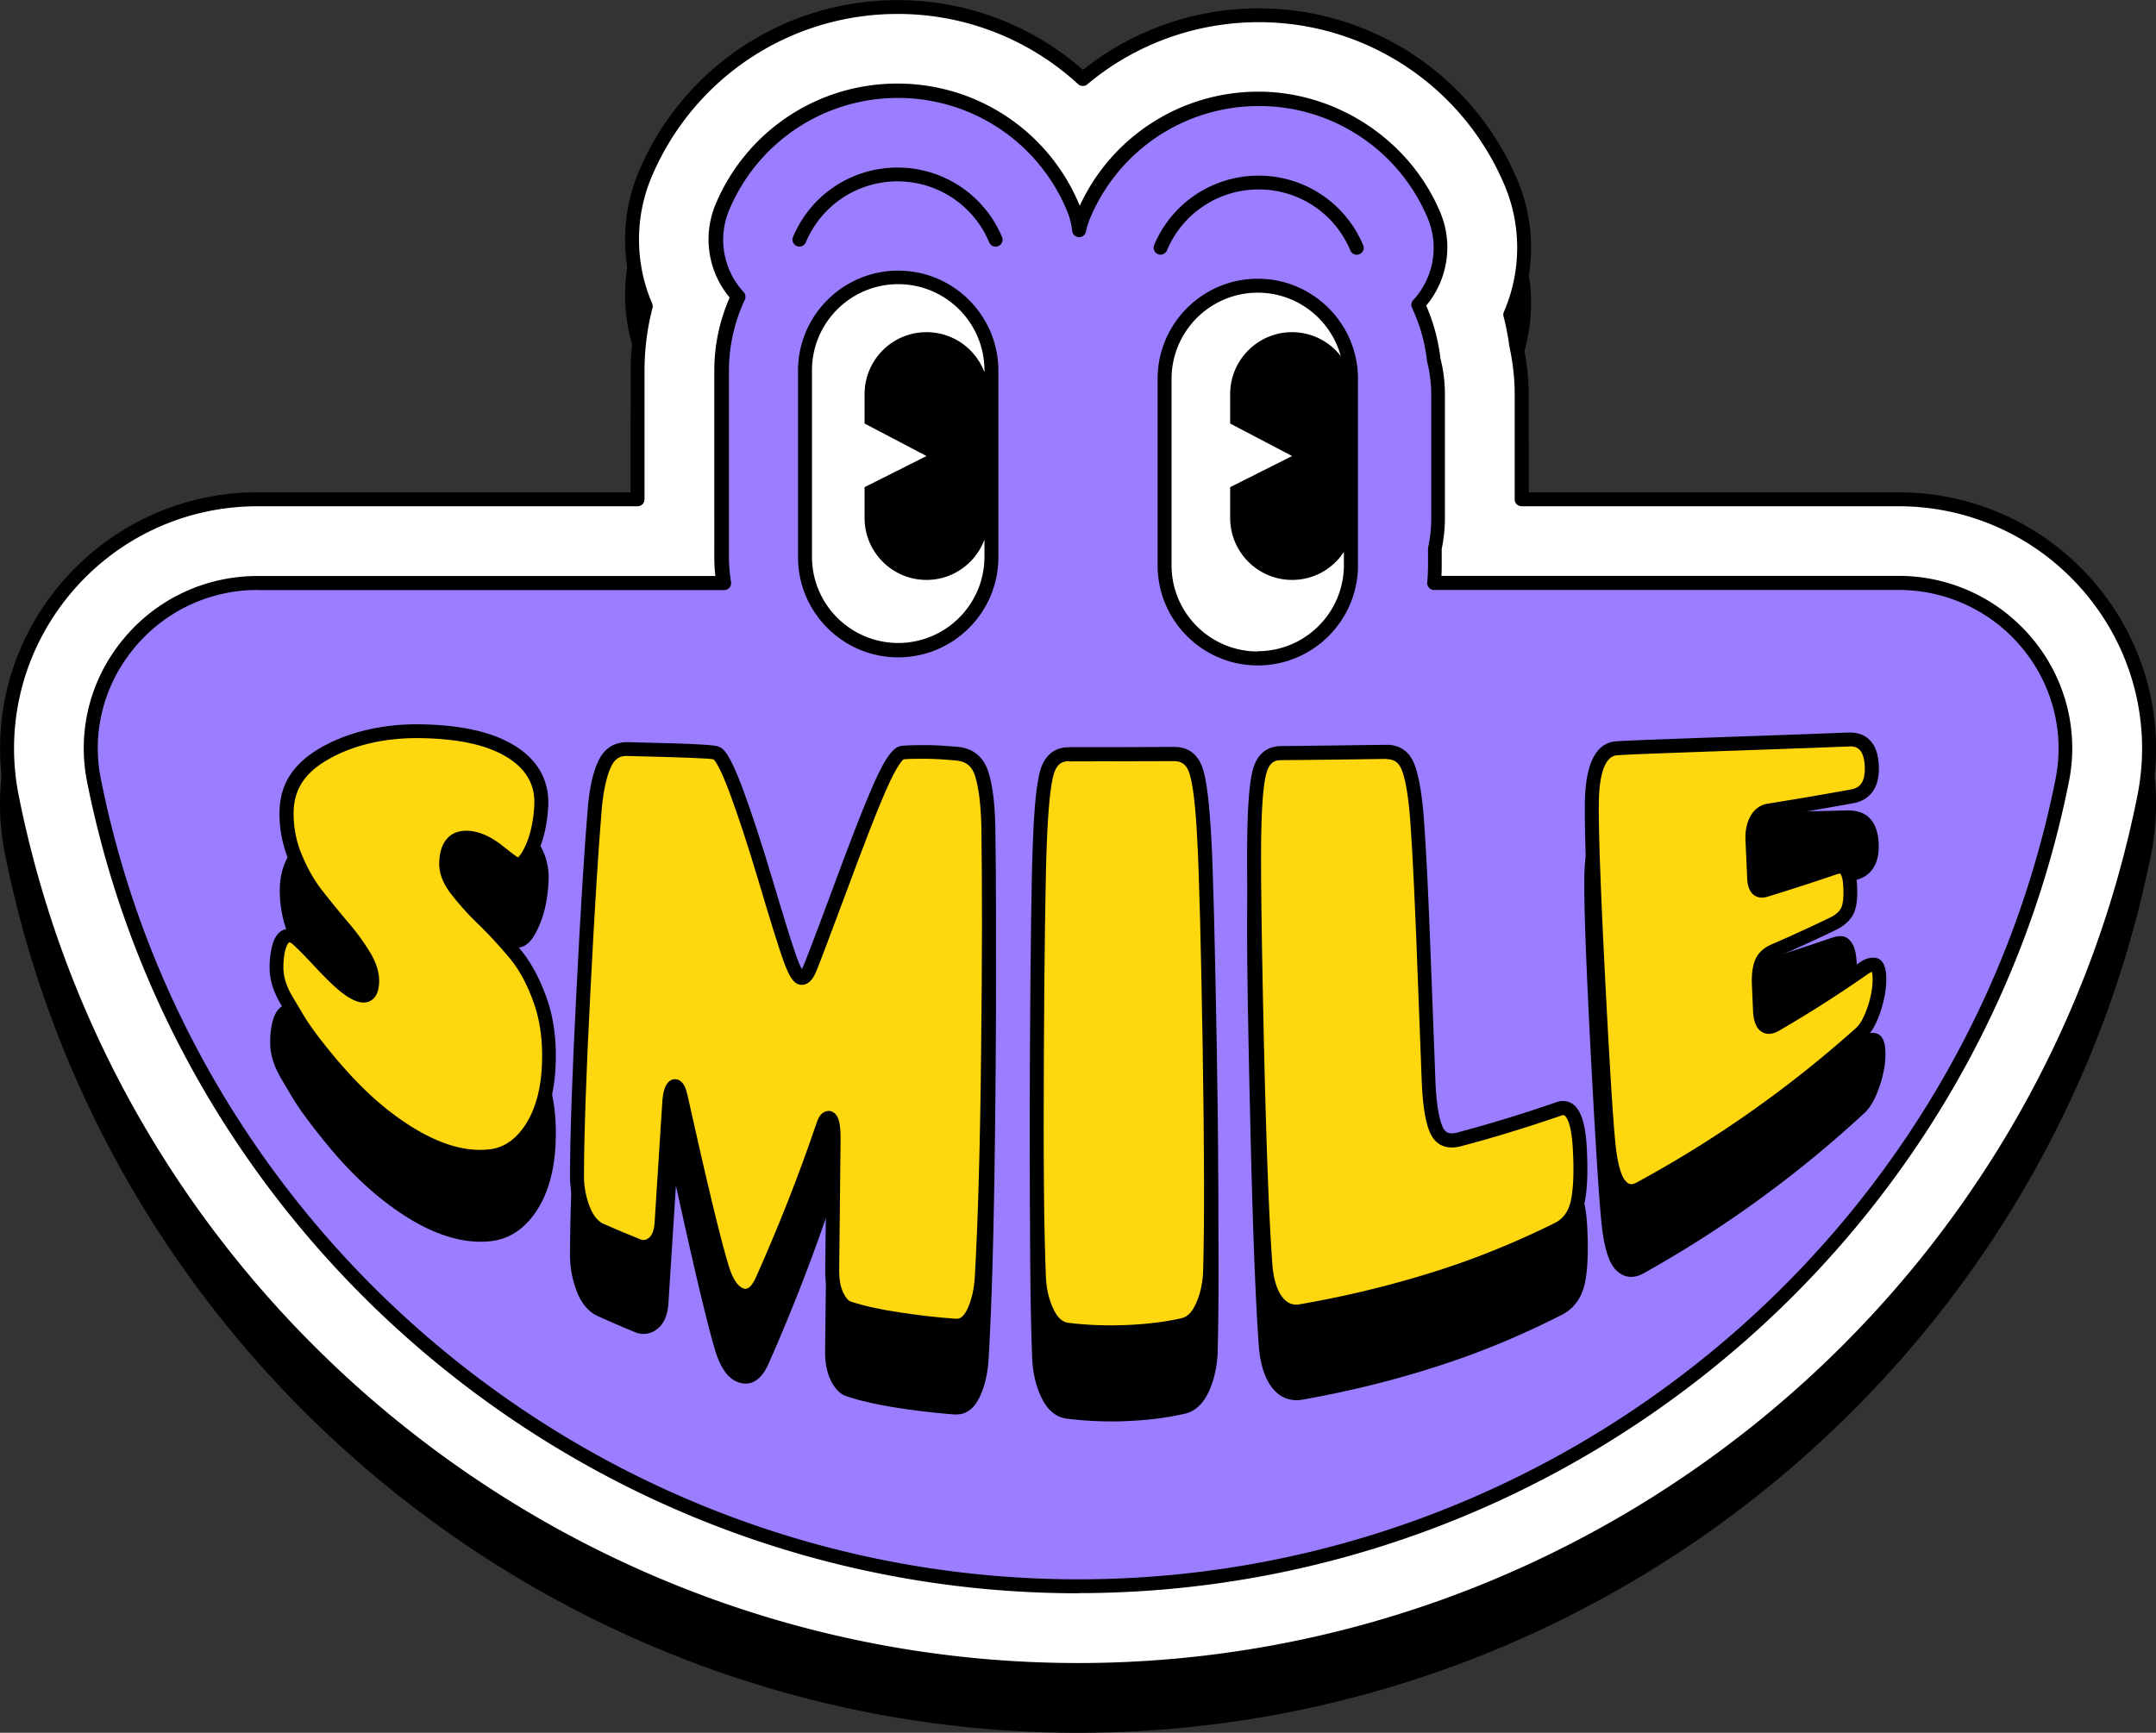
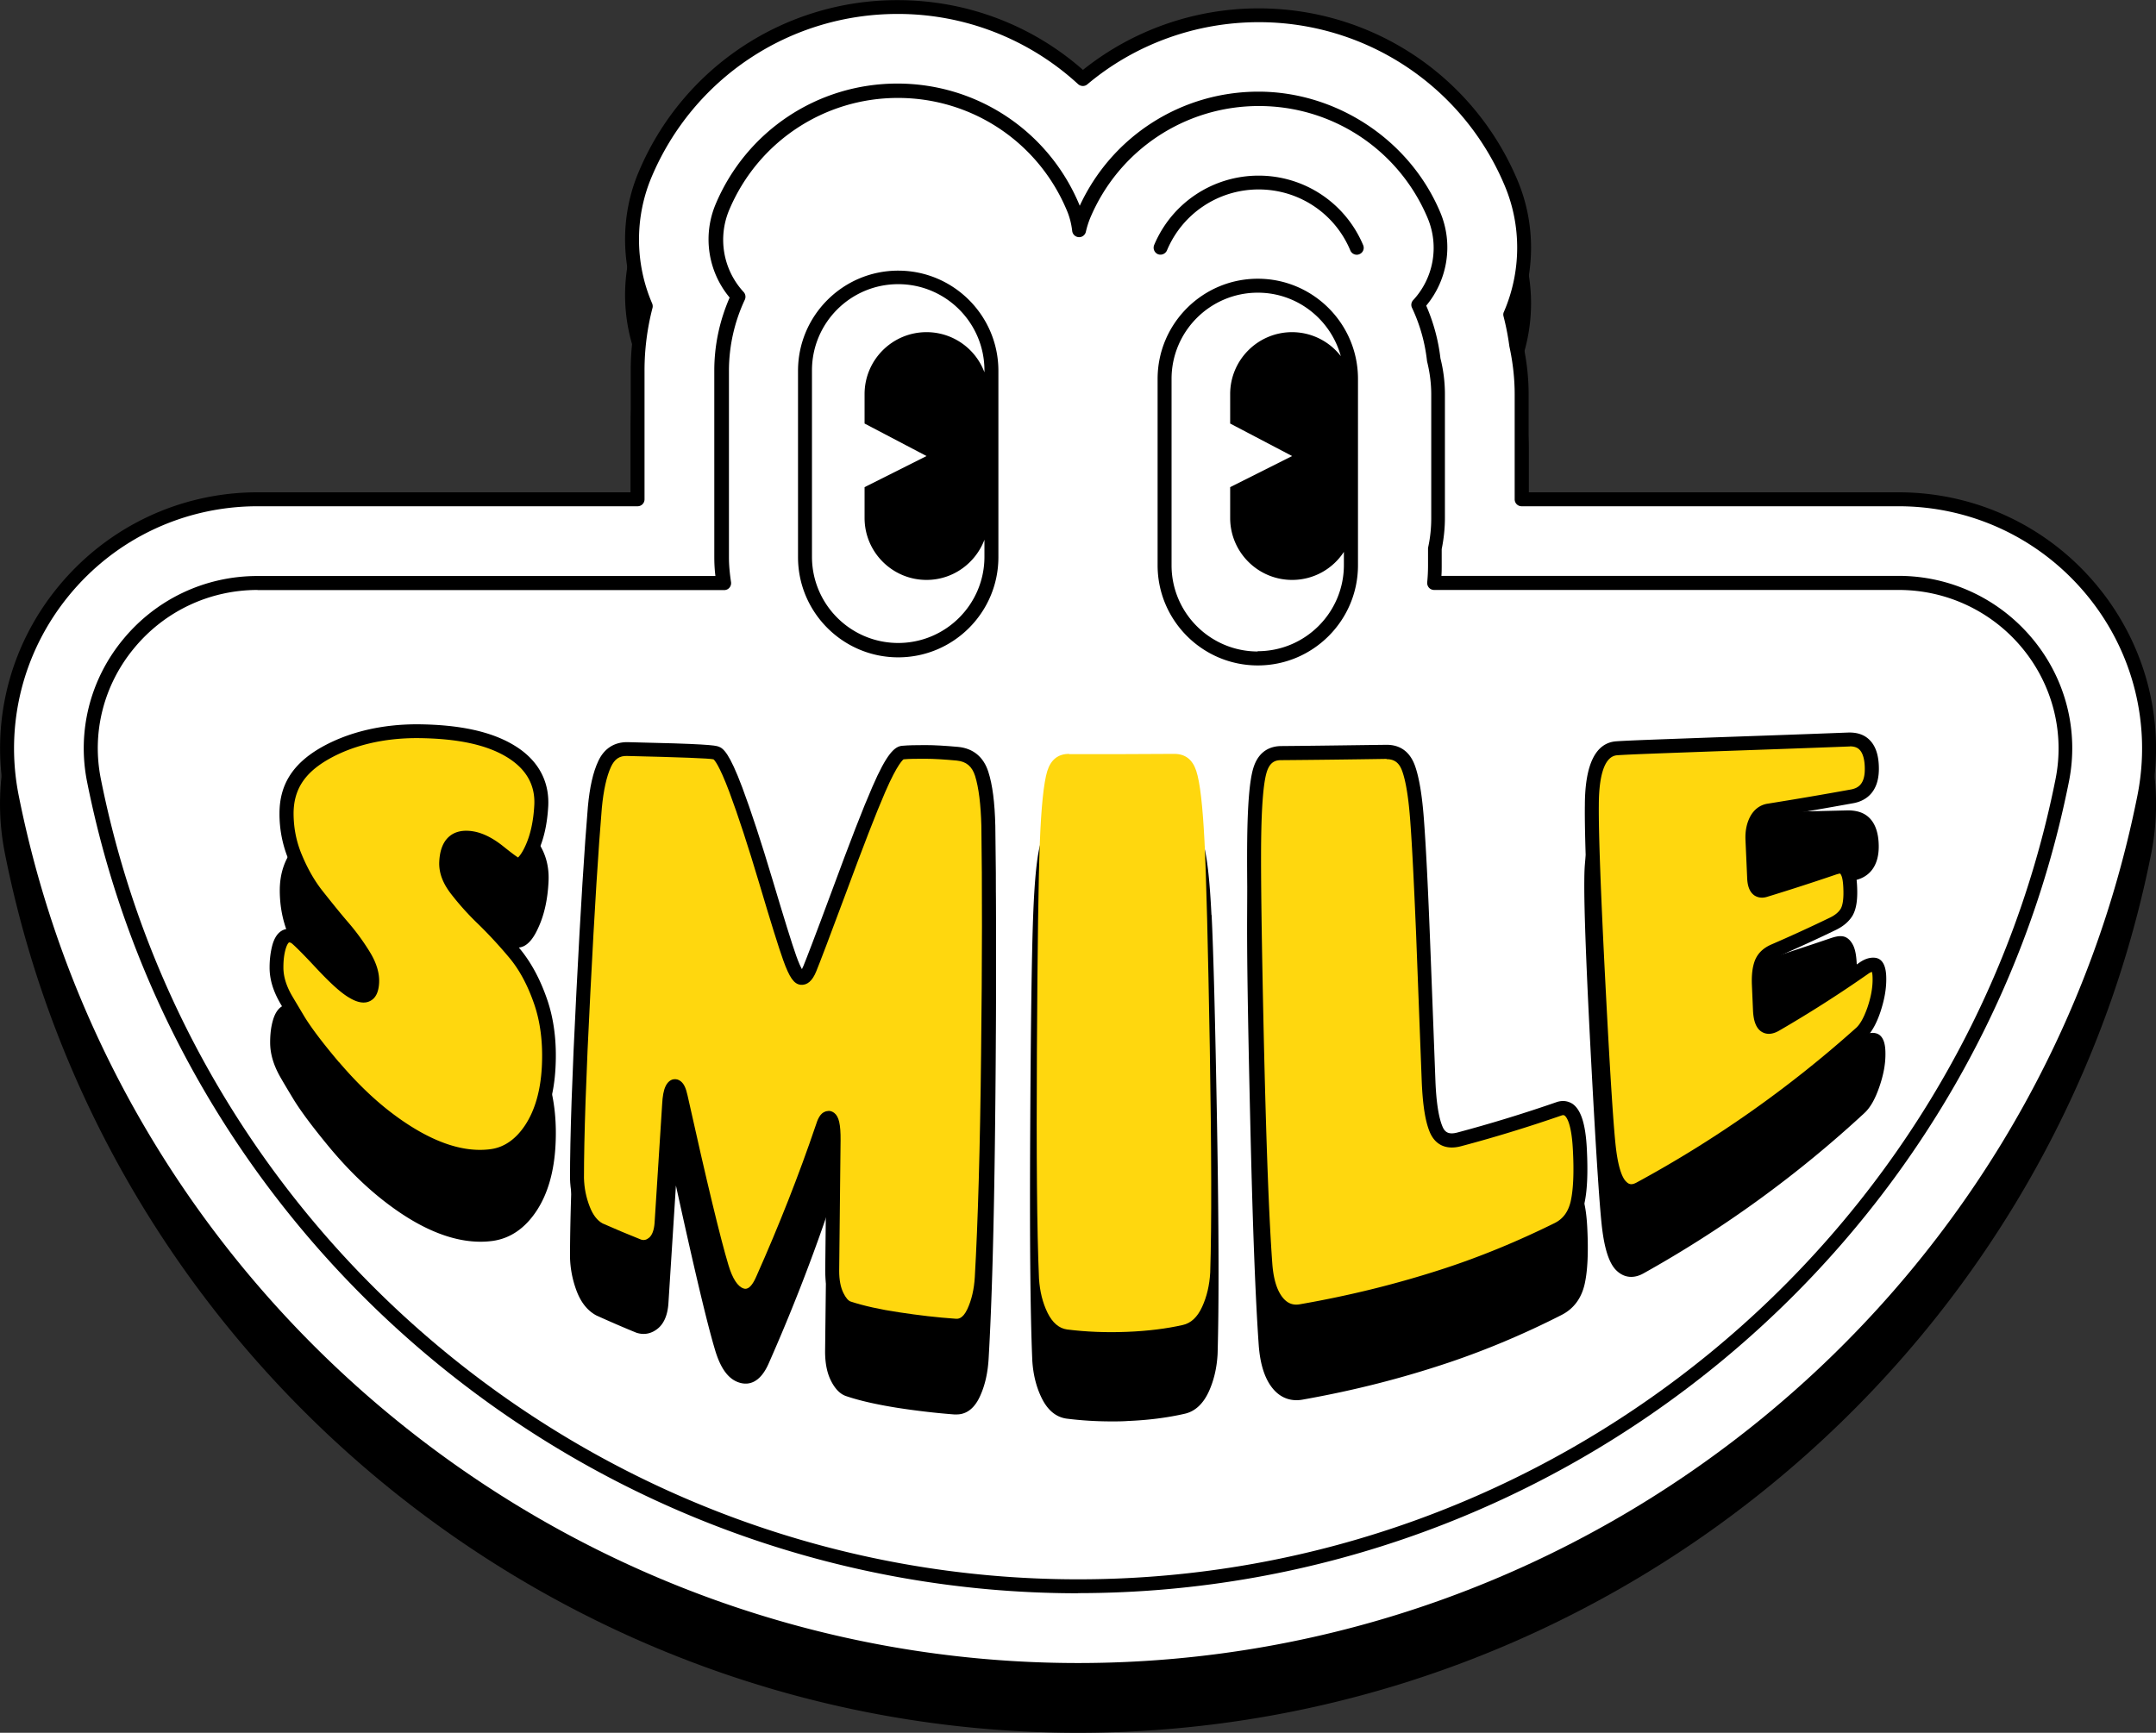
<svg xmlns="http://www.w3.org/2000/svg" id="Layer_2" data-name="Layer 2" viewBox="0 0 154.51 124.21">
  <rect x="0" y="0" width="154.51" height="124.21" fill="#333333" stroke="none" />
  <defs>
    <style>.cls-1{fill:#ffd70e}.cls-2{fill:#fff}</style>
  </defs>
  <g id="OBJECTS">
    <path d="M150.35 46.05c-3.53-4.3-8.74-6.77-14.29-6.77h-26.51v-7.03c0-1.2-.14-2.43-.4-3.6-.09-.69-.22-1.39-.39-2.07 1.28-3.08 1.29-6.59 0-9.65A20.07 20.07 0 0 0 90.2 4.59c-4.58 0-9.04 1.56-12.59 4.41-3.67-3.23-8.37-5-13.29-5a20.08 20.08 0 0 0-18.56 12.34c-1.29 3.06-1.28 6.57 0 9.65-.37 1.49-.56 3.03-.56 4.58v8.71H18.46c-5.56 0-10.77 2.47-14.29 6.77C.67 50.31-.72 55.84.36 61.22c7.29 36.5 39.63 62.99 76.9 62.99s69.62-26.49 76.9-62.99c1.07-5.38-.31-10.9-3.81-15.16Z" />
    <path d="M77.26 119.71c-37.04 0-69.17-26.32-76.41-62.59-1.04-5.23.31-10.61 3.7-14.75 3.43-4.18 8.5-6.58 13.91-6.58H45.7v-9.21c0-1.57.2-3.12.59-4.62a11.988 11.988 0 0 1-.06-9.42A19.552 19.552 0 0 1 64.32.5c5.03 0 9.73 1.9 13.27 5.16 3.46-2.9 7.89-4.57 12.61-4.57 7.93 0 15.03 4.72 18.1 12.03 1.28 3.06 1.21 6.47-.06 9.42.18.72.33 1.44.42 2.18.26 1.18.4 2.37.4 3.54v7.53h27.01c5.41 0 10.48 2.4 13.91 6.58 3.4 4.14 4.75 9.52 3.7 14.75-7.24 36.27-39.38 62.59-76.41 62.59Z" class="cls-2" />
    <path d="M77.26 120.21c-37.28 0-69.62-26.49-76.9-62.99-1.07-5.38.31-10.9 3.81-15.16 3.53-4.3 8.74-6.77 14.29-6.77H45.2v-8.71c0-1.55.19-3.09.56-4.58-1.28-3.08-1.29-6.59 0-9.65A20.08 20.08 0 0 1 64.32.01c4.92 0 9.62 1.77 13.29 5C81.17 2.16 85.62.6 90.2.6c8.13 0 15.41 4.84 18.56 12.34 1.29 3.07 1.28 6.57 0 9.65.17.69.3 1.38.39 2.07.26 1.18.4 2.4.4 3.6v7.03h26.51c5.56 0 10.77 2.47 14.29 6.77 3.49 4.26 4.88 9.79 3.81 15.16-7.29 36.5-39.63 62.99-76.9 62.99Zm-58.8-83.92c-5.26 0-10.19 2.33-13.52 6.4-3.3 4.03-4.61 9.25-3.6 14.33 7.19 36.03 39.12 62.19 75.92 62.19s68.73-26.15 75.92-62.19c1.01-5.08-.3-10.31-3.6-14.33-3.34-4.07-8.26-6.4-13.52-6.4h-27.01c-.28 0-.5-.22-.5-.5v-7.53c0-1.13-.13-2.28-.38-3.43-.1-.75-.24-1.46-.42-2.16a.442.442 0 0 1 .03-.32c1.24-2.87 1.27-6.16.06-9.03A19.092 19.092 0 0 0 90.2 1.59c-4.49 0-8.86 1.58-12.28 4.46-.19.16-.47.15-.66-.02A19.078 19.078 0 0 0 64.32 1C56.6 1 49.67 5.6 46.68 12.73c-1.2 2.87-1.18 6.16.06 9.03.04.1.05.22.02.32a17.85 17.85 0 0 0-.57 4.5v9.21c0 .28-.22.5-.5.5H18.45Z" />
-     <path d="M136.06 41.79h-33.31c.04-.42.06-.84.06-1.27v-1.2c.15-.7.23-1.43.23-2.18v-8.89c0-.86-.12-1.69-.31-2.49-.15-1.39-.54-2.71-1.11-3.93a5.983 5.983 0 0 0 1.13-6.39c-2.13-5.08-7.06-8.36-12.57-8.36s-10.44 3.28-12.57 8.36c-.14.34-.25.69-.33 1.04-.06-.55-.2-1.09-.42-1.63-2.13-5.08-7.06-8.36-12.57-8.36s-10.43 3.28-12.56 8.36c-.94 2.24-.41 4.72 1.13 6.4-.75 1.62-1.19 3.42-1.19 5.32v13.36c0 .63.06 1.25.15 1.86H18.46c-7.48 0-13.19 6.82-11.73 14.16 6.58 32.94 35.65 57.76 70.53 57.76s63.95-24.82 70.53-57.76c1.46-7.34-4.25-14.16-11.73-14.16Z" style="fill:#9a7eff" />
    <path d="M77.26 114.21c-34.42 0-64.29-24.46-71.02-58.17-.72-3.61.21-7.32 2.56-10.18 2.38-2.91 5.9-4.57 9.65-4.57h32.82c-.06-.49-.08-.93-.08-1.36V26.57c0-1.8.37-3.56 1.1-5.24a6.512 6.512 0 0 1-1.01-6.68c2.21-5.26 7.32-8.66 13.03-8.66s10.82 3.4 13.03 8.66c.01.03.03.07.04.1 2.31-4.99 7.28-8.18 12.81-8.18s10.82 3.4 13.03 8.66c.94 2.24.54 4.82-1.01 6.68.53 1.22.87 2.49 1.02 3.78.21.82.32 1.7.32 2.55v8.89c0 .74-.08 1.49-.23 2.23v1.15c0 .26 0 .51-.02.77h32.76c3.75 0 7.27 1.67 9.65 4.57 2.35 2.86 3.28 6.58 2.56 10.18-6.73 33.7-36.59 58.17-71.02 58.17Zm-58.8-71.92c-3.45 0-6.69 1.53-8.88 4.21-2.16 2.63-3.02 6.04-2.35 9.35 6.64 33.24 36.09 57.36 70.04 57.36s63.4-24.12 70.04-57.36c.66-3.31-.2-6.72-2.35-9.35a11.458 11.458 0 0 0-8.88-4.21h-33.3c-.14 0-.28-.06-.37-.16a.52.52 0 0 1-.13-.38c.04-.4.06-.81.06-1.22v-1.2s0-.07.01-.1c.15-.69.22-1.38.22-2.07v-8.89c0-.77-.1-1.57-.3-2.37-.15-1.36-.51-2.63-1.08-3.84a.49.49 0 0 1 .09-.55 5.515 5.515 0 0 0 1.04-5.86c-2.05-4.89-6.8-8.05-12.1-8.05s-10.05 3.16-12.1 8.05c-.12.3-.22.61-.3.96-.05.24-.28.41-.51.39a.502.502 0 0 1-.47-.44c-.06-.52-.19-1.03-.39-1.49-2.05-4.89-6.8-8.05-12.1-8.05s-10.05 3.16-12.1 8.05a5.515 5.515 0 0 0 1.04 5.86c.14.15.17.37.09.55a12.01 12.01 0 0 0-1.14 5.11v13.36c0 .54.05 1.11.15 1.78.02.14-.02.29-.12.4-.09.11-.23.17-.38.17H18.46Z" />
    <path d="M37.27 73.48c-.74-.9-1.51-1.74-2.29-2.49-.73-.71-1.35-1.4-1.85-2.06-.45-.59-.65-1.13-.63-1.65.03-.55.15-.92.38-1.1.19-.15.49-.2.88-.14.51.08 1.09.37 1.7.87 1.02.82 1.27.96 1.48 1 .94.16 1.48-1.06 1.66-1.46.41-.9.65-1.99.71-3.25.1-1.86-.76-3.38-2.48-4.39-1.6-.95-3.82-1.41-6.77-1.41h-.04c-2.67 0-5.12.63-7.1 1.8-1.95 1.17-2.86 2.63-2.87 4.61 0 1.16.21 2.26.68 3.35.45 1.06.99 2.01 1.62 2.81.62.78 1.23 1.54 1.83 2.25.58.68 1.08 1.36 1.48 2.03.36.6.54 1.15.52 1.63-.01.36-.09.46-.09.46-.01 0-.16.02-.52-.2-.5-.3-1.23-.97-2.24-2.06-.54-.58-1.5-1.6-1.87-1.87-.49-.29-.87-.24-1.1-.15-.38.15-.65.53-.81 1.11-.13.46-.19.97-.19 1.56 0 .77.22 1.56.68 2.39.16.29.48.83.97 1.64.52.86 1.38 2.01 2.56 3.44 1.31 1.58 2.67 2.91 4.05 3.97 2.45 1.89 4.74 2.84 6.82 2.84.3 0 .59-.02.88-.06 1.26-.18 2.32-.91 3.15-2.18.79-1.21 1.24-2.78 1.34-4.67.1-1.85-.11-3.53-.61-5-.5-1.45-1.16-2.67-1.95-3.62Zm33.57-12.91c-.34-1.08-1.09-1.71-2.17-1.81-.89-.08-1.68-.13-2.34-.13-.66 0-1.22.02-1.65.05-.55.05-1.12.58-2.14 2.99-.67 1.59-1.57 3.92-2.89 7.56-1.13 3.11-1.85 4.97-2.07 5.52-.03.09-.07.16-.09.21-.09-.16-.23-.46-.41-.97-.32-.91-.89-2.77-1.7-5.53-.79-2.71-1.51-4.95-2.14-6.67-.93-2.51-1.36-2.85-1.7-2.98-.25-.09-.99-.19-6.51-.27-.96.01-1.7.47-2.12 1.39-.36.8-.61 1.88-.74 3.3-.24 2.84-.53 7.33-.84 13.36-.32 6.04-.48 10.59-.48 13.53.02.82.18 1.64.47 2.41.32.85.8 1.44 1.43 1.77.93.42 1.87.83 2.85 1.23.57.19 1.11.07 1.57-.32.43-.37.67-.96.73-1.75l.54-8.48c1.32 6.02 2.23 9.87 2.79 11.74.4 1.37.97 2.15 1.76 2.39.61.19 1.48.09 2.13-1.45 1.55-3.51 2.93-7.04 4.12-10.51v.23l-.11 9.5c0 .8.13 1.5.4 2.05.3.62.68 1.01 1.12 1.15.97.33 2.19.6 3.62.83 1.41.22 2.8.38 4.11.48h.18c.53 0 1.19-.25 1.67-1.3.36-.78.56-1.68.62-2.7.23-3.9.38-9.39.46-16.31.08-6.81.09-12.4.03-16.62-.04-1.67-.21-2.99-.5-3.93Zm15.98 5.03c-.13-2.65-.33-4.37-.62-5.25-.42-1.31-1.34-1.59-2.05-1.59-2.51 0-5.01 0-7.52.01-.71 0-1.64.28-2.04 1.61-.27.89-.45 2.62-.55 5.31-.1 2.62-.17 7.74-.21 15.23-.04 7.65 0 13.08.15 16.61.06.98.28 1.88.66 2.66.43.89 1.03 1.39 1.79 1.5 1.03.13 2.11.2 3.21.2.39 0 .79 0 1.19-.03 1.48-.06 2.86-.24 4.08-.52.74-.17 1.32-.71 1.73-1.61.36-.8.57-1.7.62-2.69.1-3.46.09-8.98-.04-16.42-.13-7.42-.26-12.48-.39-15.05Zm25.89 19.15c-.22-.15-.59-.3-1.1-.14-2.33.83-4.73 1.58-7.14 2.23-.67.18-.92-.04-1.08-.44-.27-.66-.44-1.77-.5-3.3l-.43-10.88c-.15-3.55-.29-6.26-.42-8.05-.14-1.83-.35-3.14-.65-3.98-.36-1-1.09-1.49-2.08-1.52l-7.52.06c-.69 0-1.6.29-1.99 1.62-.26.89-.39 2.6-.42 5.23-.03 2.55.05 7.54.22 14.83.17 7.43.37 12.68.61 16.05.1 1.3.41 2.3.93 2.98.47.62 1.08.93 1.78.93.16 0 .32-.02.48-.05 3.65-.65 7.07-1.52 10.46-2.66 2.67-.9 5.38-2.04 8.03-3.39.88-.44 1.45-1.2 1.68-2.25.21-.95.27-2.27.18-4.04-.09-1.79-.42-2.81-1.03-3.23Zm21.65-10.7c-.36-.05-.75.07-1.14.36-2.01 1.44-4.1 2.81-6.23 4.08-.14.09-.22.1-.23.11-.03-.04-.12-.2-.15-.78l-.08-1.77c-.03-.58.02-1.04.15-1.35.1-.26.3-.45.63-.59 1.44-.63 2.87-1.3 4.26-1.98.53-.26.92-.6 1.16-1.01.24-.41.36-.98.34-1.75-.01-.76-.1-1.27-.26-1.6-.21-.42-.49-.64-.83-.66-.23-.02-.49.04-.84.16-1.58.54-3.21 1.07-4.85 1.6 0 0-.08-.1-.1-.49l-.12-2.71c-.02-.46.05-.85.22-1.15.14-.25.3-.37.53-.41 2.01-.31 4.01-.64 6.01-.99 1.17-.21 1.81-1.08 1.81-2.43 0-.93-.23-1.63-.68-2.07-.37-.36-.86-.52-1.49-.53l-6.3.15c-5.84.14-9.36.22-10.39.29-2.22.15-2.23 3.48-2.24 4.58-.02 2.06.14 6.35.5 13.14.36 6.76.62 10.69.8 12 .19 1.41.51 2.33.98 2.8.32.32.69.48 1.08.48.28 0 .57-.08.86-.24a82.417 82.417 0 0 0 15.86-11.51c.42-.39.77-1.01 1.07-1.89.29-.84.43-1.6.43-2.31 0-.39 0-1.43-.78-1.53Z" />
    <path d="M23.93 76.47c-1.21-1.43-2.04-2.54-2.53-3.33-.49-.8-.81-1.33-.97-1.62-.41-.75-.62-1.47-.62-2.17 0-.55.06-1.03.18-1.45.22-.79.61-1.03 1.18-.7.18.13.77.7 1.76 1.77s1.78 1.79 2.36 2.13c.87.51 1.33.27 1.37-.69.02-.58-.17-1.22-.59-1.91-.42-.69-.93-1.39-1.53-2.09s-1.21-1.45-1.82-2.23c-.61-.78-1.13-1.69-1.55-2.72a7.912 7.912 0 0 1-.63-3.2c.01-1.86.87-3.16 2.63-4.21 1.76-1.03 4.05-1.68 6.83-1.65 2.78.03 4.96.46 6.54 1.41 1.58.94 2.33 2.28 2.24 3.93-.06 1.18-.28 2.21-.66 3.05-.38.84-.76 1.22-1.12 1.16-.13-.02-.55-.33-1.25-.89-.71-.57-1.35-.89-1.94-.98-1.16-.18-1.77.38-1.83 1.7-.03.65.21 1.3.73 1.98.52.68 1.15 1.38 1.9 2.11s1.5 1.54 2.25 2.44c.75.9 1.38 2.04 1.86 3.44.49 1.39.69 3 .59 4.77-.09 1.77-.51 3.26-1.26 4.39-.74 1.13-1.68 1.8-2.8 1.96-2.22.32-4.69-.58-7.35-2.57-1.46-1.09-2.78-2.39-3.99-3.82Z" class="cls-1" />
    <path d="M34.39 83.42c-2.06 0-4.33-.92-6.77-2.73-1.39-1.03-2.76-2.34-4.07-3.89-1.19-1.41-2.06-2.55-2.57-3.4-.49-.8-.82-1.34-.98-1.63-.46-.84-.68-1.62-.68-2.41 0-.6.07-1.11.19-1.58.16-.6.44-.98.82-1.13.23-.09.61-.14 1.09.14.36.26 1.33 1.27 1.88 1.86 1.01 1.08 1.74 1.75 2.24 2.04.38.22.52.19.52.19s.08-.1.1-.47c.02-.48-.16-1.03-.52-1.63-.4-.66-.9-1.35-1.48-2.03-.61-.71-1.22-1.46-1.84-2.25-.63-.8-1.18-1.76-1.62-2.83a8.522 8.522 0 0 1-.67-3.4c.01-2 .93-3.48 2.88-4.63 1.97-1.15 4.44-1.74 7.09-1.72 2.96.03 5.19.52 6.8 1.48 1.72 1.02 2.58 2.54 2.49 4.38-.07 1.25-.3 2.33-.71 3.22-.18.4-.72 1.6-1.66 1.44-.21-.03-.47-.18-1.48-1-.62-.5-1.19-.79-1.71-.87-.4-.06-.69-.02-.88.14-.28.23-.36.72-.38 1.09-.03.52.18 1.06.63 1.65.5.66 1.12 1.35 1.85 2.06.77.75 1.54 1.59 2.29 2.48.79.95 1.45 2.15 1.95 3.59.51 1.45.72 3.12.62 4.96-.1 1.88-.55 3.44-1.34 4.64-.83 1.26-1.88 2-3.14 2.18-.31.04-.63.07-.95.07Zm-10.08-7.27c1.27 1.49 2.58 2.75 3.91 3.74 2.6 1.94 4.95 2.77 6.98 2.48.96-.14 1.79-.73 2.45-1.74.69-1.06 1.09-2.45 1.18-4.15.09-1.7-.1-3.24-.57-4.57-.46-1.32-1.06-2.43-1.78-3.28-.72-.86-1.47-1.67-2.22-2.4a19.64 19.64 0 0 1-1.95-2.17c-.6-.78-.87-1.54-.83-2.3.04-.84.29-1.45.74-1.82.41-.34.98-.46 1.67-.35.69.11 1.42.47 2.18 1.08.75.6.99.76 1.07.8-.02-.03.2-.14.53-.88.35-.78.56-1.74.62-2.87.08-1.47-.6-2.63-2-3.47-1.45-.87-3.51-1.31-6.29-1.34-2.48-.02-4.77.52-6.57 1.58-1.64.97-2.37 2.14-2.39 3.78 0 1.04.18 2.02.59 3 .41.99.91 1.87 1.49 2.6.61.77 1.21 1.52 1.81 2.22a16.2 16.2 0 0 1 1.58 2.16c.47.77.69 1.5.66 2.18-.03.66-.23 1.1-.62 1.31-.39.22-.9.15-1.5-.21-.6-.34-1.38-1.05-2.47-2.22-1.1-1.18-1.58-1.62-1.69-1.7-.1-.06-.17-.06-.18-.05-.03.01-.14.13-.24.47-.11.38-.16.81-.16 1.32 0 .61.18 1.24.56 1.93.16.28.48.81.95 1.6.49.8 1.32 1.9 2.48 3.27Z" />
    <path d="M52.74 56.64c.63 1.67 1.34 3.84 2.14 6.56.81 2.71 1.38 4.56 1.71 5.49.33.92.61 1.4.83 1.43.22.02.42-.19.61-.66.19-.47.88-2.25 2.07-5.45 1.18-3.2 2.14-5.69 2.88-7.41.74-1.72 1.31-2.61 1.73-2.64.41-.03.95-.05 1.6-.05.65 0 1.42.05 2.3.13.88.08 1.46.56 1.74 1.44.28.88.44 2.13.48 3.73.06 4.11.06 9.55-.02 16.34-.08 6.79-.23 12.13-.46 16.02-.05.94-.24 1.76-.57 2.48-.33.71-.78 1.04-1.34.99a51.32 51.32 0 0 1-4.08-.47c-1.49-.23-2.67-.51-3.54-.79-.32-.1-.59-.39-.83-.88-.24-.48-.35-1.09-.35-1.81.03-3.12.07-6.24.1-9.35 0-.91-.08-1.43-.26-1.57-.18-.14-.36.08-.53.65-1.14 3.36-2.56 7.02-4.26 10.84-.41.96-.92 1.35-1.53 1.16-.6-.18-1.08-.86-1.43-2.02-.61-1.99-1.6-6.16-2.94-12.2-.08-.37-.18-.61-.3-.71-.12-.1-.23-.04-.34.18-.11.22-.17.6-.2 1.15l-.54 8.48c-.05.65-.24 1.11-.56 1.39-.32.28-.69.35-1.09.23-.94-.38-1.87-.77-2.8-1.18-.5-.26-.89-.75-1.17-1.47-.28-.72-.42-1.46-.44-2.22 0-2.92.15-7.37.46-13.37.31-6 .58-10.4.82-13.21.12-1.34.36-2.37.69-3.1.34-.73.89-1.09 1.65-1.08 3.92.09 6.04.17 6.36.29.31.11.78.98 1.41 2.65Z" class="cls-1" />
    <path d="M68.56 95.54h-.18c-1.32-.1-2.7-.26-4.1-.47-1.43-.22-2.65-.49-3.62-.81-.44-.14-.82-.52-1.12-1.14-.27-.55-.4-1.23-.4-2.03l.1-9.35v-.23c-1.18 3.41-2.55 6.89-4.1 10.36-.68 1.6-1.63 1.59-2.13 1.44-.78-.24-1.36-1.01-1.76-2.36-.56-1.85-1.48-5.64-2.81-11.59l-.53 8.38c-.06.79-.31 1.37-.73 1.74-.46.39-1 .51-1.56.33-.98-.39-1.92-.79-2.85-1.2-.64-.32-1.11-.91-1.44-1.75-.3-.77-.46-1.58-.48-2.39 0-2.92.15-7.42.46-13.4.3-5.93.58-10.38.82-13.23.13-1.41.37-2.48.74-3.27.42-.92 1.17-1.39 2.12-1.37 5.55.12 6.25.22 6.51.32.34.12.77.46 1.7 2.94.63 1.69 1.34 3.85 2.16 6.59.83 2.78 1.38 4.56 1.7 5.46.18.51.32.8.41.96.03-.05.06-.12.1-.21.16-.38.83-2.11 2.06-5.43 1.31-3.55 2.2-5.85 2.89-7.43 1.03-2.38 1.6-2.9 2.14-2.94.43-.04.99-.05 1.65-.05.67 0 1.46.05 2.35.13 1.08.1 1.83.72 2.17 1.79.3.93.46 2.2.5 3.87.07 4.13.06 9.63-.02 16.36-.08 6.8-.23 12.2-.46 16.05-.06 1-.26 1.89-.62 2.66-.48 1.03-1.14 1.28-1.67 1.28Zm-9.19-15.91c.15 0 .29.05.42.15.33.26.46.81.45 1.97l-.1 9.35c0 .64.1 1.17.3 1.58.17.35.36.57.53.62.91.3 2.11.57 3.47.77 1.37.21 2.73.37 4.04.46.15.01.5.05.85-.7.3-.65.48-1.42.53-2.29.22-3.84.38-9.22.45-16 .08-6.71.08-12.21.02-16.33-.04-1.55-.19-2.75-.45-3.59-.22-.69-.63-1.03-1.31-1.1-.86-.08-1.62-.13-2.26-.13-.63 0-1.15 0-1.56.04 0 .01-.4.24-1.31 2.34-.68 1.57-1.56 3.85-2.87 7.39-1.11 2.99-1.84 4.9-2.07 5.46-.28.7-.66 1.02-1.13.97-.47-.05-.8-.53-1.24-1.76-.33-.92-.89-2.72-1.72-5.51-.81-2.72-1.51-4.85-2.13-6.52-.76-2.02-1.09-2.33-1.15-2.37-.27-.07-2.35-.15-6.16-.24-.58-.03-.93.23-1.19.79-.31.68-.53 1.67-.65 2.94-.24 2.83-.52 7.27-.82 13.19-.31 5.96-.46 10.45-.46 13.34.02.7.15 1.37.41 2.04.23.6.55 1.01.93 1.21.9.4 1.83.79 2.76 1.16.2.06.38.02.57-.14.22-.19.35-.54.39-1.05l.54-8.47c.03-.63.11-1.05.25-1.34.13-.27.32-.44.54-.49.2-.04.4.01.56.15.22.18.36.49.47.99 1.4 6.29 2.36 10.27 2.93 12.16.29.98.67 1.56 1.09 1.69.12.04.48.15.92-.88 1.62-3.64 3.05-7.27 4.25-10.81.13-.42.31-.88.71-1 .06-.02.13-.03.19-.03Zm-1.76-9.97h.01-.01Z" />
    <path d="M76.62 54.06c2.51 0 5.02 0 7.53-.02.79 0 1.31.4 1.58 1.22s.46 2.49.59 5.04c.13 2.54.25 7.47.38 14.79.12 7.32.14 12.7.03 16.13-.05.9-.24 1.72-.58 2.46-.34.74-.8 1.17-1.39 1.3-1.15.26-2.48.43-3.99.49-1.51.06-2.95 0-4.3-.17-.58-.08-1.05-.49-1.4-1.2-.35-.72-.55-1.53-.61-2.44-.15-3.46-.19-8.9-.15-16.31.04-7.41.11-12.4.21-14.97.1-2.57.28-4.27.53-5.1.26-.83.78-1.24 1.57-1.24Z" class="cls-1" />
-     <path d="M79.63 96c-1.1 0-2.17-.06-3.21-.19-.76-.11-1.36-.6-1.79-1.48-.38-.77-.6-1.65-.66-2.62-.15-3.47-.2-8.81-.16-16.34.04-7.37.11-12.41.21-14.99.1-2.64.28-4.35.55-5.23.41-1.31 1.34-1.59 2.04-1.59 2.51 0 5.02 0 7.53-.02.73 0 1.63.26 2.06 1.56.28.86.48 2.55.62 5.17.13 2.53.25 7.51.38 14.81.13 7.43.14 12.71.03 16.16-.05.97-.26 1.86-.62 2.65-.41.89-.99 1.42-1.73 1.58-1.22.27-2.59.44-4.08.5-.4.02-.79.02-1.18.02Zm-3.01-41.44c-.57 0-.89.26-1.09.89-.24.78-.41 2.45-.51 4.97-.1 2.56-.17 7.59-.21 14.95-.04 7.51 0 12.83.15 16.28.05.83.24 1.59.56 2.24.28.57.61.87 1.02.93 1.34.17 2.76.22 4.21.16 1.43-.06 2.74-.22 3.9-.48.43-.09.77-.43 1.04-1.02.31-.67.49-1.44.53-2.27.1-3.37.09-8.79-.03-16.1-.12-7.29-.25-12.26-.38-14.78-.12-2.49-.32-4.14-.57-4.9-.2-.6-.53-.87-1.09-.87h-.01c-2.51.01-5.03.01-7.54.02Z" />
    <path d="M101.96 66.79c.14 3.58.28 7.15.41 10.73.06 1.57.24 2.72.53 3.42.29.71.85.95 1.67.73 2.42-.65 4.81-1.38 7.18-2.2.86-.26 1.35.7 1.46 2.91.09 1.7.03 2.98-.17 3.86-.2.88-.68 1.52-1.42 1.88-2.64 1.3-5.3 2.4-7.97 3.28-2.67.87-6.12 1.83-10.38 2.58-.72.14-1.31-.09-1.77-.69-.46-.59-.74-1.49-.83-2.67-.24-3.31-.43-8.58-.6-15.78-.16-7.2-.23-12.06-.2-14.58.03-2.52.16-4.19.41-5.02.24-.83.75-1.24 1.52-1.25l7.53-.09c.79-.01 1.32.38 1.61 1.16.28.78.49 2.05.62 3.8s.27 4.39.41 7.93Z" class="cls-1" />
    <path d="M92.89 94.51c-.69 0-1.3-.31-1.78-.92-.52-.67-.84-1.66-.93-2.94-.24-3.32-.43-8.49-.6-15.81-.16-7.17-.23-12.08-.2-14.6.03-2.59.17-4.27.43-5.15.39-1.32 1.3-1.6 1.99-1.61 2.51-.02 5.02-.06 7.52-.09 1.02-.02 1.72.5 2.08 1.49.3.84.52 2.12.65 3.93.13 1.74.27 4.42.41 7.95s.41 10.73.41 10.73c.06 1.51.23 2.6.5 3.25.16.39.41.62 1.08.44 2.4-.64 4.81-1.38 7.14-2.19.52-.16.89 0 1.11.14.6.42.93 1.44 1.02 3.21.09 1.76.03 3.07-.19 4-.24 1.04-.81 1.79-1.69 2.22a60.669 60.669 0 0 1-8.03 3.3c-3.38 1.11-6.8 1.96-10.45 2.59-.16.03-.32.05-.48.05Zm6.47-40.11h-.02c-2.51.04-5.02.07-7.53.09-.39 0-.81.11-1.04.89-.23.78-.36 2.42-.39 4.88-.03 2.51.04 7.4.2 14.56.17 7.3.36 12.45.6 15.76.08 1.08.32 1.88.72 2.4.35.45.76.61 1.28.51 3.61-.63 6.98-1.47 10.32-2.56 2.63-.86 5.29-1.96 7.9-3.25.61-.3.98-.8 1.16-1.55.19-.83.25-2.08.16-3.72-.1-1.95-.48-2.36-.59-2.44-.03-.02-.08-.06-.22-.01-2.34.81-4.77 1.56-7.19 2.2-1.07.29-1.87-.08-2.26-1.02-.32-.77-.5-1.94-.57-3.59l-.41-10.73c-.15-3.52-.28-6.18-.41-7.91-.12-1.69-.32-2.93-.59-3.66-.21-.57-.55-.83-1.1-.83Z" />
    <path d="M116.18 85.05c-.39-.39-.67-1.22-.84-2.5-.17-1.27-.43-5.23-.77-11.85-.35-6.62-.51-10.96-.48-12.99.01-2.63.6-3.98 1.78-4.06 1.33-.1 6.91-.26 16.64-.63 1.09-.03 1.65.67 1.65 2.11 0 1.13-.46 1.79-1.39 1.97-1.98.36-3.98.7-5.99 1.03-.38.06-.68.28-.89.67-.21.39-.31.86-.28 1.41l.12 2.71c.03.75.29 1.06.78.91 1.63-.5 3.25-1.02 4.85-1.57.28-.1.5-.14.65-.13.15.01.29.15.42.4s.2.72.21 1.39c.01.68-.08 1.17-.27 1.5-.19.32-.51.6-.96.81-1.4.68-2.82 1.33-4.25 1.95-.44.19-.74.47-.89.86-.15.39-.22.91-.19 1.56.03.61.05 1.23.08 1.84.05 1.08.43 1.42 1.14 1.01 2.15-1.25 4.24-2.59 6.29-4.02.3-.21.56-.29.79-.25.23.04.34.39.35 1.06 0 .67-.13 1.38-.4 2.16-.27.78-.58 1.35-.94 1.67a83.137 83.137 0 0 1-15.83 11.16c-.51.28-.96.23-1.34-.16Z" class="cls-1" />
    <path d="M116.91 85.89c-.4 0-.77-.16-1.09-.49-.47-.47-.79-1.39-.98-2.79-.17-1.29-.43-5.29-.78-11.89-.35-6.61-.51-10.99-.48-13.02.01-2.91.77-4.45 2.24-4.56.81-.06 3.13-.14 6.97-.28 2.56-.09 5.79-.2 9.69-.35.62-.01 1.11.15 1.48.51.46.44.69 1.13.69 2.09 0 1.84-1.12 2.33-1.8 2.46-1.99.36-3.99.71-6 1.03-.23.04-.4.16-.54.41-.17.3-.24.69-.22 1.15l.12 2.71c.02.39.1.49.1.49 1.66-.53 3.28-1.06 4.86-1.6.35-.12.61-.17.84-.16.34.02.62.25.83.67.17.33.25.84.26 1.61.01.77-.1 1.35-.34 1.76-.25.41-.64.75-1.17 1.01-1.4.68-2.83 1.33-4.27 1.96-.32.14-.52.33-.63.58-.13.32-.18.77-.15 1.35l.08 1.77c.03.59.13.75.15.79 0 0 .08-.02.23-.11 2.14-1.25 4.25-2.59 6.26-3.99.4-.28.79-.39 1.15-.34.76.12.77 1.16.77 1.55 0 .72-.14 1.48-.42 2.33-.3.89-.66 1.5-1.08 1.89a83.432 83.432 0 0 1-15.93 11.23c-.29.16-.57.23-.85.23Zm15.66-32.38h-.06c-3.9.15-7.13.26-9.69.35-3.83.14-6.14.22-6.93.28-1.07.08-1.31 1.98-1.31 3.57-.02 2.01.14 6.37.48 12.96.34 6.58.6 10.56.77 11.81.2 1.52.52 2.04.7 2.21.19.2.38.28.75.08a82.49 82.49 0 0 0 15.74-11.09c.29-.26.56-.75.81-1.46.25-.74.37-1.39.37-2 0-.29-.02-.46-.05-.55-.09.02-.19.08-.3.16a89.466 89.466 0 0 1-6.33 4.04c-.46.27-.87.31-1.22.12-.41-.22-.63-.73-.67-1.54l-.08-1.84c-.03-.74.04-1.31.22-1.77.2-.5.59-.88 1.16-1.13 1.43-.62 2.85-1.27 4.23-1.94.35-.17.6-.38.75-.62.1-.17.21-.51.2-1.23-.01-.81-.11-1.09-.16-1.18a.535.535 0 0 0-.07-.12c-.07 0-.19.03-.39.1-1.59.54-3.22 1.07-4.86 1.57-.43.13-.73.01-.91-.11-.32-.23-.49-.64-.51-1.26l-.12-2.71c-.03-.65.09-1.21.34-1.68.28-.52.72-.84 1.25-.92 2-.32 4-.66 5.98-1.02.46-.09.99-.34.98-1.48 0-.66-.14-1.14-.39-1.38-.16-.16-.39-.23-.7-.23Z" />
    <path d="M57.7 26.58c0-3.69 2.99-6.68 6.68-6.68s6.68 2.99 6.68 6.68v13.36c0 3.69-2.99 6.68-6.68 6.68s-6.68-2.99-6.68-6.68V26.58Z" class="cls-2" />
-     <path d="M71.35 17.68c-.2 0-.38-.12-.46-.31C69.78 14.72 67.2 13 64.32 13s-5.46 1.72-6.57 4.37c-.11.25-.4.37-.65.27a.509.509 0 0 1-.27-.65c1.27-3.03 4.21-4.98 7.49-4.98s6.22 1.96 7.49 4.98c.11.25-.01.55-.27.65-.06.03-.13.04-.19.04Z" />
    <path d="M83.46 27.16c0-3.69 2.99-6.68 6.68-6.68s6.68 2.99 6.68 6.68v13.36c0 3.69-2.99 6.68-6.68 6.68s-6.68-2.99-6.68-6.68V27.16Z" class="cls-2" />
    <path d="M64.37 19.4c-3.96 0-7.18 3.22-7.18 7.18v13.36c0 3.96 3.22 7.18 7.18 7.18s7.18-3.22 7.18-7.18V26.58c0-3.96-3.22-7.18-7.18-7.18Zm6.18 7.29a4.426 4.426 0 0 0-4.15-2.88c-2.45 0-4.44 1.99-4.44 4.44v2.11l4.44 2.33-4.44 2.23v2.21c0 2.45 1.99 4.44 4.44 4.44 1.9 0 3.51-1.2 4.15-2.88v1.22c0 3.41-2.77 6.18-6.18 6.18s-6.18-2.77-6.18-6.18V26.55c0-3.41 2.77-6.18 6.18-6.18s6.18 2.77 6.18 6.18v.11Zm19.59-6.71c-3.96 0-7.18 3.22-7.18 7.18v13.36c0 3.96 3.22 7.18 7.18 7.18s7.18-3.22 7.18-7.18V27.16c0-3.96-3.22-7.18-7.18-7.18Zm0 26.72c-3.41 0-6.18-2.77-6.18-6.18V27.16c0-3.41 2.77-6.18 6.18-6.18 2.84 0 5.23 1.93 5.95 4.55a4.42 4.42 0 0 0-3.49-1.72c-2.45 0-4.44 1.99-4.44 4.44v2.11l4.44 2.33-4.44 2.23v2.21c0 2.45 1.99 4.44 4.44 4.44 1.56 0 2.92-.8 3.71-2.01v.94c0 3.41-2.77 6.18-6.18 6.18Zm7.09-28.44c-.2 0-.38-.12-.46-.31-1.11-2.66-3.69-4.37-6.57-4.37s-5.46 1.72-6.57 4.37c-.11.25-.4.37-.65.27a.509.509 0 0 1-.27-.65c1.27-3.03 4.21-4.98 7.49-4.98s6.22 1.96 7.49 4.98c.11.25-.01.55-.27.65-.06.03-.13.04-.19.04Z" />
  </g>
</svg>